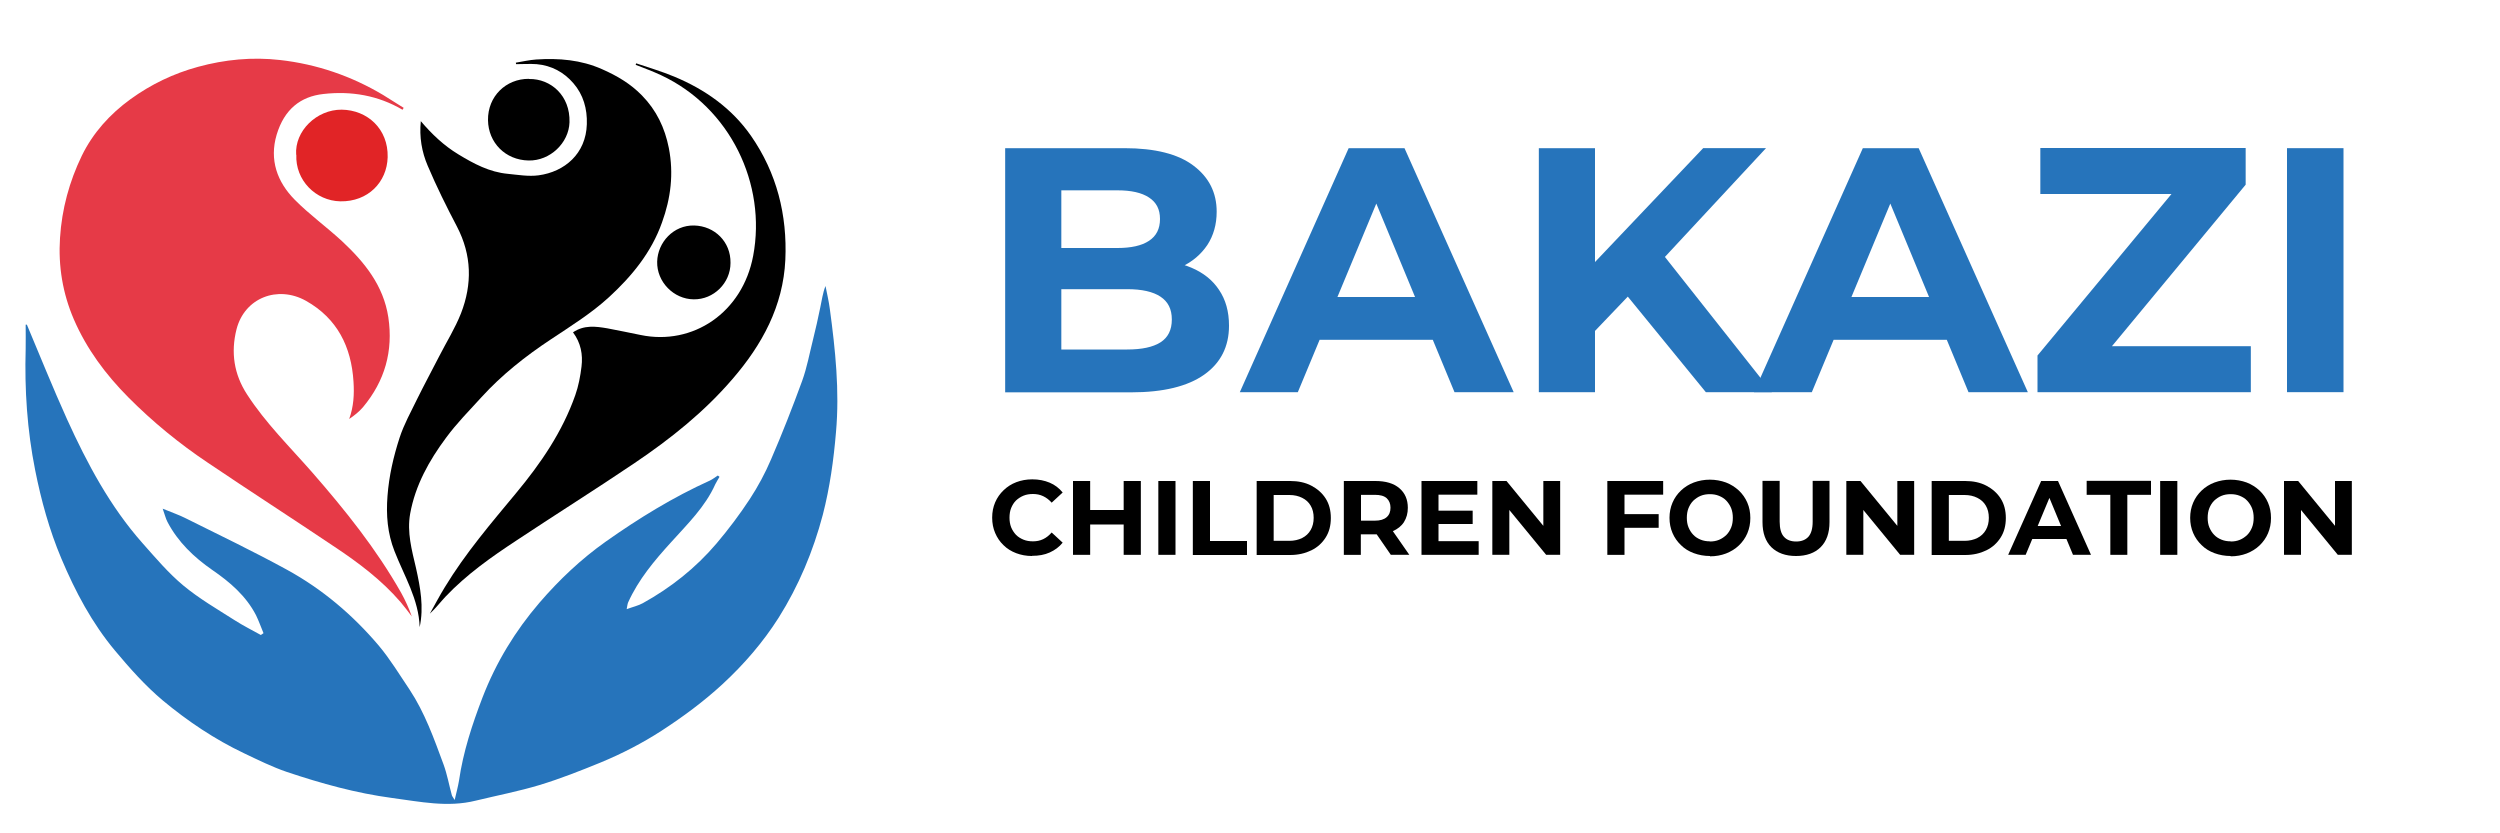
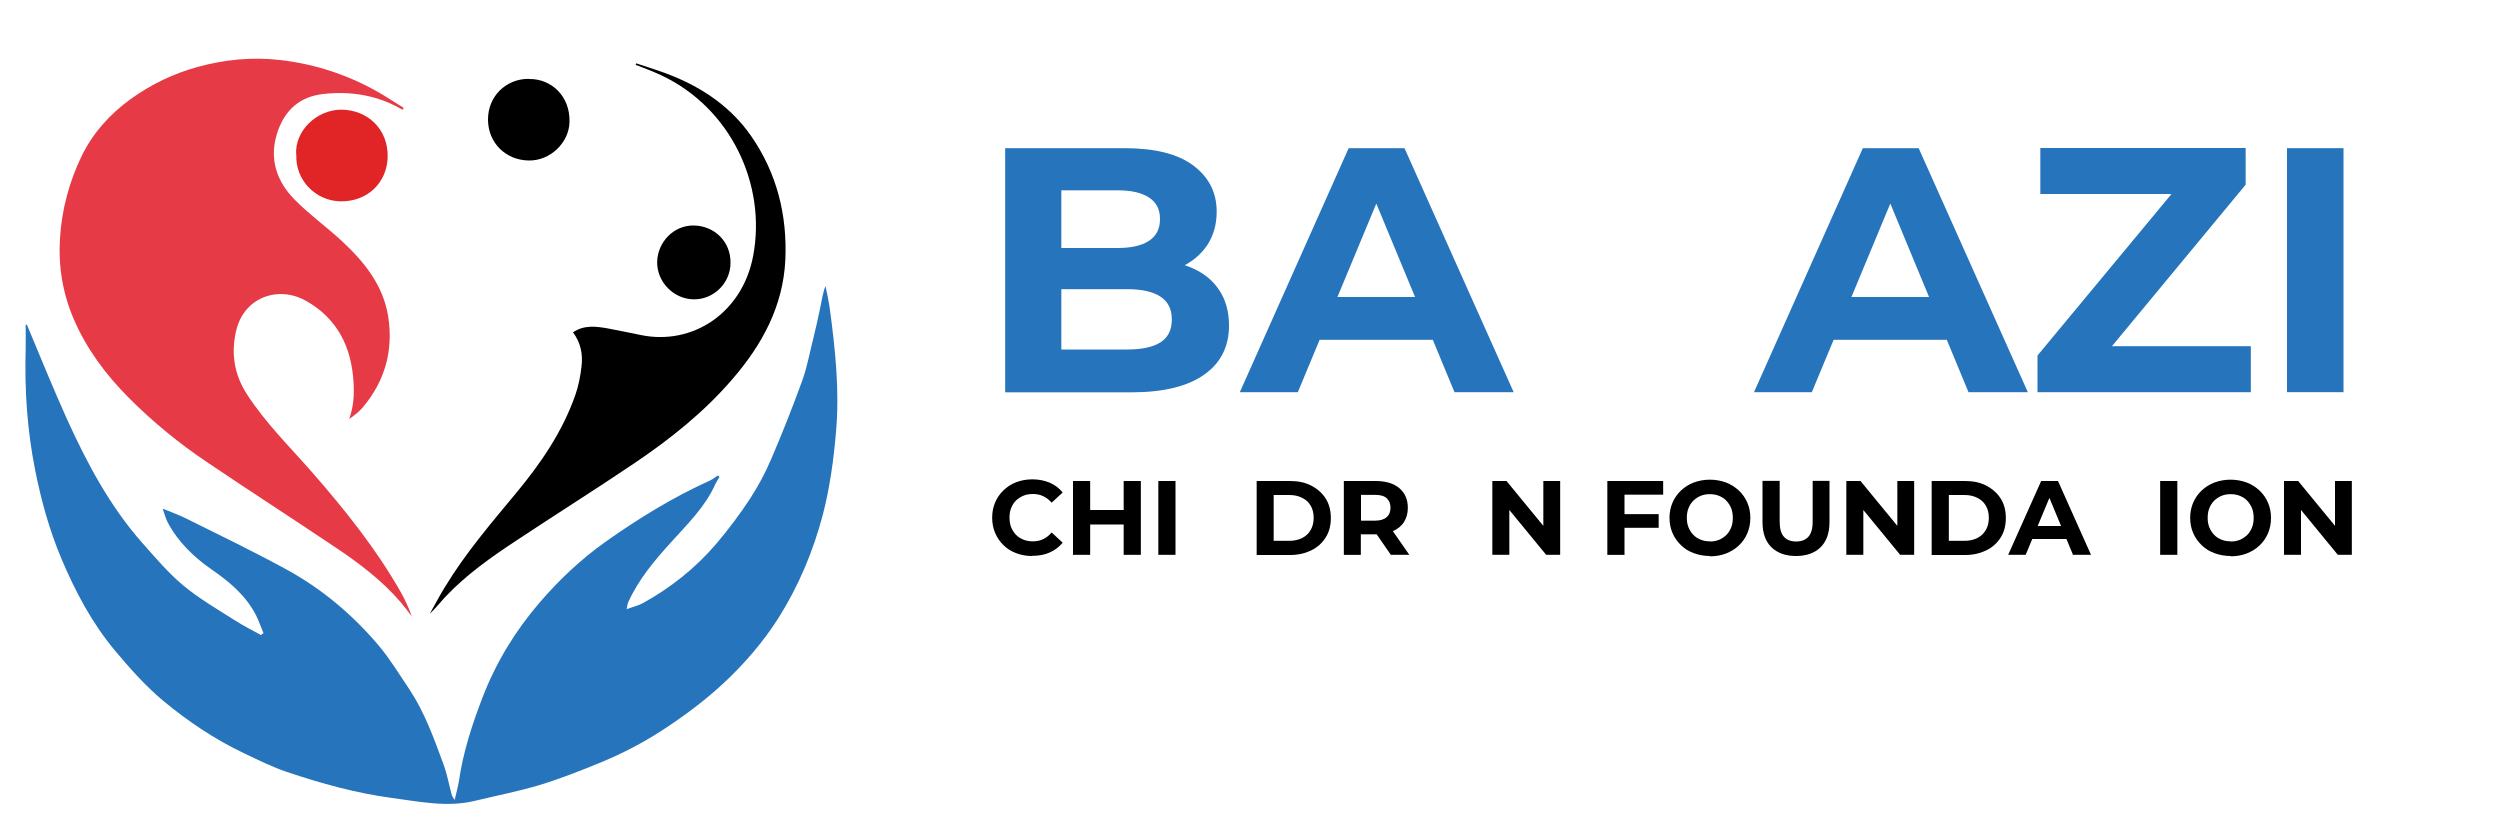
<svg xmlns="http://www.w3.org/2000/svg" id="Layer_1" version="1.1" viewBox="0 0 150 50">
  <defs>
    <style>
      .st0 {
        fill: #e63a47;
      }

      .st1 {
        fill: #2674bb;
      }

      .st2 {
        fill: #e12426;
      }
    </style>
  </defs>
  <path class="st1" d="M1.6,19.45c.8,1.9,1.57,3.82,2.42,5.7,1.21,2.66,2.58,5.24,4.54,7.45.78.88,1.55,1.79,2.44,2.53.95.79,2.04,1.42,3.09,2.09.5.32,1.04.59,1.56.88l.16-.11c-.15-.36-.28-.73-.45-1.08-.6-1.16-1.57-1.99-2.62-2.71-1.11-.77-2.06-1.68-2.69-2.88-.11-.21-.16-.44-.29-.8.55.23.98.37,1.39.58,2.03,1.01,4.07,1.99,6.06,3.08,2.12,1.16,3.95,2.71,5.51,4.55.69.82,1.25,1.75,1.85,2.64.92,1.39,1.47,2.95,2.04,4.49.22.6.33,1.23.5,1.85.02.08.09.14.17.29.1-.44.2-.8.26-1.16.25-1.73.79-3.37,1.41-4.99.81-2.1,1.96-3.99,3.42-5.69,1.18-1.37,2.5-2.62,3.97-3.66,1.98-1.4,4.05-2.67,6.26-3.67.17-.08.31-.2.47-.3.03.03.07.06.1.08-.08.15-.18.29-.25.44-.61,1.37-1.68,2.4-2.66,3.49-1,1.1-1.95,2.23-2.57,3.6-.04.09-.05.2-.09.41.38-.14.7-.21.97-.36,1.68-.93,3.17-2.11,4.42-3.58.72-.85,1.39-1.74,2-2.67.49-.75.92-1.55,1.27-2.37.67-1.55,1.29-3.13,1.87-4.72.29-.8.44-1.64.65-2.47.16-.65.31-1.3.44-1.95.09-.41.14-.84.31-1.27.09.46.2.92.26,1.38.33,2.45.59,4.91.37,7.38-.14,1.67-.37,3.33-.79,4.96-.58,2.2-1.45,4.27-2.65,6.18-.94,1.48-2.08,2.8-3.38,4-1.13,1.04-2.35,1.94-3.64,2.78-1.16.75-2.38,1.38-3.66,1.91-1.2.49-2.41.97-3.66,1.35-1.26.38-2.56.63-3.84.94-1.69.42-3.34.06-5.01-.16-2.17-.29-4.25-.87-6.31-1.56-.88-.3-1.73-.72-2.57-1.12-1.77-.84-3.39-1.93-4.88-3.17-1.05-.88-1.98-1.93-2.86-2.98-1.39-1.66-2.39-3.55-3.23-5.54-.72-1.71-1.21-3.49-1.57-5.3-.48-2.4-.64-4.83-.57-7.27.01-.49,0-.97,0-1.46.02,0,.04,0,.07,0" />
  <path class="st0" d="M24.16,6.59c-1.48-.87-3.09-1.14-4.76-.95-1.36.15-2.34.91-2.8,2.44-.45,1.51.03,2.84,1.09,3.91.88.89,1.91,1.63,2.83,2.48,1.35,1.26,2.49,2.66,2.78,4.57.3,2.03-.21,3.82-1.52,5.39-.23.27-.52.5-.83.71.27-.74.31-1.49.26-2.24-.13-2.09-.97-3.79-2.85-4.85-1.7-.95-3.69-.18-4.17,1.71-.35,1.39-.15,2.7.63,3.9,1.11,1.72,2.57,3.15,3.91,4.68,1.98,2.27,3.85,4.6,5.34,7.23.25.45.46.92.64,1.42-.22-.29-.44-.59-.68-.87-1.13-1.31-2.51-2.35-3.94-3.3-2.53-1.7-5.09-3.35-7.61-5.05-1.72-1.15-3.32-2.46-4.78-3.93-1.36-1.37-2.5-2.9-3.27-4.68-.67-1.56-.94-3.19-.83-4.88.11-1.74.56-3.39,1.31-4.94.67-1.37,1.68-2.49,2.92-3.39,1.23-.89,2.58-1.54,4.05-1.94,1.61-.44,3.25-.6,4.92-.41,2.21.25,4.28.96,6.19,2.1.41.25.82.51,1.23.77-.02.03-.04.07-.06.1" />
-   <path d="M25.24,7.26c.68.8,1.4,1.48,2.26,2,.92.56,1.87,1.07,2.97,1.17.61.06,1.24.17,1.84.09,1.57-.21,2.85-1.3,2.9-3.07.03-.92-.21-1.77-.81-2.46-.57-.66-1.31-1.06-2.2-1.14-.41-.03-.83,0-1.24,0,0-.03,0-.06-.01-.09.41-.07.81-.16,1.22-.19,1.36-.09,2.69.02,3.95.58.89.39,1.71.87,2.4,1.58.87.89,1.37,1.94,1.61,3.15.3,1.54.12,3.01-.41,4.47-.64,1.8-1.8,3.21-3.18,4.48-1.07.98-2.3,1.74-3.5,2.54-1.51,1-2.93,2.12-4.15,3.46-.73.8-1.49,1.57-2.13,2.44-1.01,1.36-1.84,2.84-2.15,4.55-.2,1.12.1,2.19.35,3.26.26,1.17.48,2.34.22,3.55-.05-1.67-.93-3.07-1.51-4.56-.42-1.07-.51-2.16-.42-3.31.09-1.21.36-2.37.73-3.51.26-.79.67-1.53,1.04-2.29.43-.87.89-1.72,1.33-2.58.44-.86.96-1.69,1.31-2.58.68-1.75.65-3.49-.24-5.2-.63-1.2-1.23-2.41-1.76-3.66-.35-.82-.51-1.71-.41-2.68" />
  <path d="M38.17,3.8c.77.26,1.55.49,2.29.8,1.85.77,3.45,1.9,4.6,3.55,1.55,2.23,2.18,4.75,2.06,7.44-.13,2.78-1.39,5.09-3.17,7.15-1.7,1.98-3.72,3.59-5.87,5.04-2.34,1.58-4.73,3.08-7.08,4.64-1.52,1-3.01,2.05-4.27,3.38-.31.33-.59.7-.94,1.02.3-.53.58-1.07.9-1.59,1.23-2.03,2.77-3.83,4.28-5.65,1.48-1.78,2.78-3.68,3.55-5.88.19-.54.3-1.12.37-1.7.09-.73-.04-1.43-.51-2.06.66-.45,1.36-.36,2.06-.24.67.12,1.33.27,2,.4,3.13.65,6.11-1.34,6.75-4.75.81-4.29-1.36-8.89-5.53-10.84-.49-.23-1.01-.42-1.52-.62.01-.03.02-.06.03-.09" />
  <path class="st2" d="M17.77,9.29c-.1-1.43,1.23-2.72,2.73-2.71,1.55.02,2.8,1.16,2.76,2.85-.04,1.5-1.18,2.68-2.84,2.65-1.48-.03-2.71-1.27-2.64-2.8" />
  <path d="M31.75,4.74c1.29-.02,2.47.99,2.42,2.6-.04,1.23-1.16,2.32-2.46,2.29-1.39-.03-2.41-1.07-2.43-2.42-.02-1.42,1.07-2.49,2.46-2.48" />
  <path d="M43.83,15.78c0,1.2-1.01,2.2-2.21,2.18-1.2-.01-2.22-1.05-2.19-2.26.03-1.16.98-2.2,2.22-2.17,1.23.03,2.2.98,2.18,2.24" />
  <g>
    <path class="st1" d="M60.31,23.53v-14.64h7.15c1.84,0,3.23.35,4.15,1.05.93.7,1.39,1.62,1.39,2.76,0,.77-.19,1.43-.56,2-.38.56-.89,1-1.55,1.31-.66.31-1.41.46-2.26.46l.4-.86c.92,0,1.74.15,2.45.45.71.3,1.27.74,1.66,1.33.4.59.6,1.3.6,2.15,0,1.26-.5,2.24-1.49,2.94-.99.7-2.45,1.06-4.37,1.06h-7.57ZM63.68,20.97h3.95c.88,0,1.54-.14,2-.43.45-.29.68-.74.68-1.37s-.23-1.07-.68-1.37c-.45-.3-1.12-.45-2-.45h-4.2v-2.47h3.62c.82,0,1.45-.14,1.89-.43.44-.29.66-.72.66-1.31s-.22-1-.66-1.29c-.44-.29-1.07-.43-1.89-.43h-3.37v9.54Z" />
    <path class="st1" d="M74.39,23.53l6.53-14.64h3.35l6.55,14.64h-3.55l-5.36-12.93h1.34l-5.38,12.93h-3.47ZM77.65,20.39l.9-2.57h7.53l.92,2.57h-9.35Z" />
-     <path class="st1" d="M92.33,23.53v-14.64h3.37v14.64h-3.37ZM95.37,20.18l-.19-3.91,7.01-7.38h3.77l-6.32,6.8-1.88,2.01-2.38,2.49ZM102.35,23.53l-5.21-6.38,2.22-2.41,6.95,8.79h-3.95Z" />
    <path class="st1" d="M105.24,23.53l6.53-14.64h3.35l6.55,14.64h-3.56l-5.36-12.93h1.34l-5.38,12.93h-3.47ZM108.5,20.39l.9-2.57h7.53l.92,2.57h-9.35Z" />
    <path class="st1" d="M122.25,23.53v-2.2l9.06-10.92.42,1.23h-9.31v-2.76h12.32v2.2l-9.04,10.92-.42-1.23h9.77v2.76h-12.8Z" />
    <path class="st1" d="M137.22,23.53v-14.64h3.39v14.64h-3.39Z" />
  </g>
  <g>
    <path d="M61.92,33.36c-.34,0-.66-.06-.95-.17-.29-.11-.55-.27-.76-.48-.22-.21-.38-.45-.5-.73-.12-.28-.18-.58-.18-.92s.06-.64.18-.92c.12-.28.29-.52.51-.73.22-.21.47-.37.76-.48.29-.11.61-.17.96-.17.38,0,.73.07,1.04.2.31.13.57.33.78.59l-.66.61c-.15-.17-.32-.3-.51-.39-.19-.09-.39-.13-.61-.13-.21,0-.4.03-.57.1-.17.07-.32.17-.45.29-.13.13-.22.28-.29.45s-.1.37-.1.58.03.4.1.58c.07.17.17.32.29.45.13.13.28.22.45.29.17.07.36.1.57.1.22,0,.42-.04.61-.13.19-.09.35-.22.51-.4l.66.61c-.21.26-.47.45-.78.59-.31.14-.66.2-1.05.2Z" />
    <path d="M64.38,33.29v-4.43h1.03v4.43h-1.03ZM65.33,31.47v-.87h2.17v.87h-2.17ZM67.42,33.29v-4.43h1.03v4.43h-1.03Z" />
    <path d="M69.5,33.29v-4.43h1.03v4.43h-1.03Z" />
-     <path d="M71.57,33.29v-4.43h1.03v3.6h2.22v.84h-3.25Z" />
    <path d="M75.4,33.29v-4.43h2.01c.48,0,.91.09,1.27.28s.65.44.86.77.31.72.31,1.17-.1.84-.31,1.17c-.21.33-.49.59-.86.77s-.79.28-1.27.28h-2.01ZM76.42,32.45h.94c.29,0,.55-.06.77-.17.22-.11.39-.27.51-.48.12-.21.18-.45.18-.73s-.06-.53-.18-.73c-.12-.21-.29-.36-.51-.47-.22-.11-.47-.17-.77-.17h-.94v2.75Z" />
    <path d="M80.63,33.29v-4.43h1.89c.62,0,1.1.14,1.44.43.34.29.51.68.51,1.18,0,.33-.08.61-.23.85s-.38.42-.67.55c-.29.13-.63.19-1.03.19h-1.35l.46-.45v1.68h-1.03ZM81.66,31.72l-.46-.48h1.29c.32,0,.55-.07.71-.21.16-.14.23-.33.23-.57s-.08-.43-.23-.57c-.16-.14-.39-.2-.71-.2h-1.29l.46-.49v2.51ZM83.45,33.29l-1.11-1.61h1.1l1.12,1.61h-1.11Z" />
-     <path d="M85.29,33.29v-4.43h3.35v.82h-2.33v2.79h2.41v.82h-3.43ZM86.23,31.44v-.8h2.13v.8h-2.13Z" />
    <path d="M89.54,33.29v-4.43h.85l2.62,3.19h-.41v-3.19h1.01v4.43h-.84l-2.62-3.19h.41v3.19h-1.01Z" />
    <path d="M96.44,33.29v-4.43h3.35v.82h-2.32v3.61h-1.03ZM97.39,31.67v-.82h2.13v.82h-2.13Z" />
    <path d="M102.6,33.36c-.35,0-.67-.06-.97-.17-.3-.11-.56-.27-.77-.48-.22-.21-.39-.45-.51-.73s-.18-.58-.18-.91.06-.63.18-.91c.12-.28.29-.52.51-.73.22-.21.48-.37.77-.48.3-.11.62-.17.96-.17s.67.06.97.17c.29.11.55.28.77.48.22.21.39.45.51.73.12.28.18.58.18.92s-.06.63-.18.92c-.12.28-.29.52-.51.73-.22.21-.47.36-.77.48-.29.11-.61.17-.96.17ZM102.59,32.49c.2,0,.38-.03.55-.1s.31-.17.44-.29c.13-.13.22-.28.29-.45.07-.17.1-.37.1-.58s-.03-.4-.1-.58c-.07-.17-.17-.32-.29-.45-.12-.13-.27-.22-.44-.29s-.35-.1-.55-.1-.38.03-.55.1-.31.17-.44.29c-.13.13-.22.28-.29.45-.07.17-.1.37-.1.58s.03.4.1.57c.07.17.17.33.29.45.12.13.27.22.44.29s.35.1.55.1Z" />
    <path d="M107.76,33.36c-.63,0-1.12-.18-1.48-.53-.35-.35-.53-.85-.53-1.5v-2.48h1.03v2.45c0,.42.09.73.26.91.17.19.42.28.73.28s.55-.09.73-.28c.17-.19.26-.49.26-.91v-2.45h1.01v2.48c0,.65-.18,1.15-.53,1.5-.35.35-.85.53-1.48.53Z" />
    <path d="M110.78,33.29v-4.43h.85l2.62,3.19h-.41v-3.19h1.01v4.43h-.84l-2.62-3.19h.41v3.19h-1.01Z" />
    <path d="M115.9,33.29v-4.43h2.01c.48,0,.91.09,1.27.28s.65.44.86.77.31.72.31,1.17-.1.84-.31,1.17c-.21.33-.49.59-.86.77s-.79.28-1.27.28h-2.01ZM116.93,32.45h.94c.29,0,.55-.06.77-.17.22-.11.39-.27.51-.48.12-.21.18-.45.18-.73s-.06-.53-.18-.73c-.12-.21-.29-.36-.51-.47-.22-.11-.47-.17-.77-.17h-.94v2.75Z" />
    <path d="M120.49,33.29l1.98-4.43h1.01l1.98,4.43h-1.08l-1.62-3.91h.41l-1.63,3.91h-1.05ZM121.47,32.34l.27-.78h2.28l.28.78h-2.83Z" />
-     <path d="M126.62,33.29v-3.6h-1.42v-.84h3.86v.84h-1.42v3.6h-1.03Z" />
    <path d="M129.61,33.29v-4.43h1.03v4.43h-1.03Z" />
    <path d="M133.84,33.36c-.35,0-.67-.06-.97-.17-.3-.11-.56-.27-.77-.48-.22-.21-.39-.45-.51-.73s-.18-.58-.18-.91.06-.63.18-.91c.12-.28.29-.52.51-.73.22-.21.48-.37.77-.48.3-.11.62-.17.96-.17s.67.06.97.17c.29.11.55.28.77.48.22.21.39.45.51.73.12.28.18.58.18.92s-.06.63-.18.92c-.12.28-.29.52-.51.73-.22.21-.47.36-.77.48-.29.11-.61.17-.96.17ZM133.84,32.49c.2,0,.38-.03.55-.1s.31-.17.44-.29c.13-.13.22-.28.29-.45.07-.17.1-.37.1-.58s-.03-.4-.1-.58c-.07-.17-.17-.32-.29-.45-.12-.13-.27-.22-.44-.29s-.35-.1-.55-.1-.38.03-.55.1-.31.17-.44.29c-.13.13-.22.28-.29.45-.07.17-.1.37-.1.58s.03.4.1.57c.07.17.17.33.29.45.12.13.27.22.44.29s.35.1.55.1Z" />
    <path d="M137.04,33.29v-4.43h.85l2.62,3.19h-.41v-3.19h1.01v4.43h-.84l-2.62-3.19h.41v3.19h-1.01Z" />
  </g>
</svg>